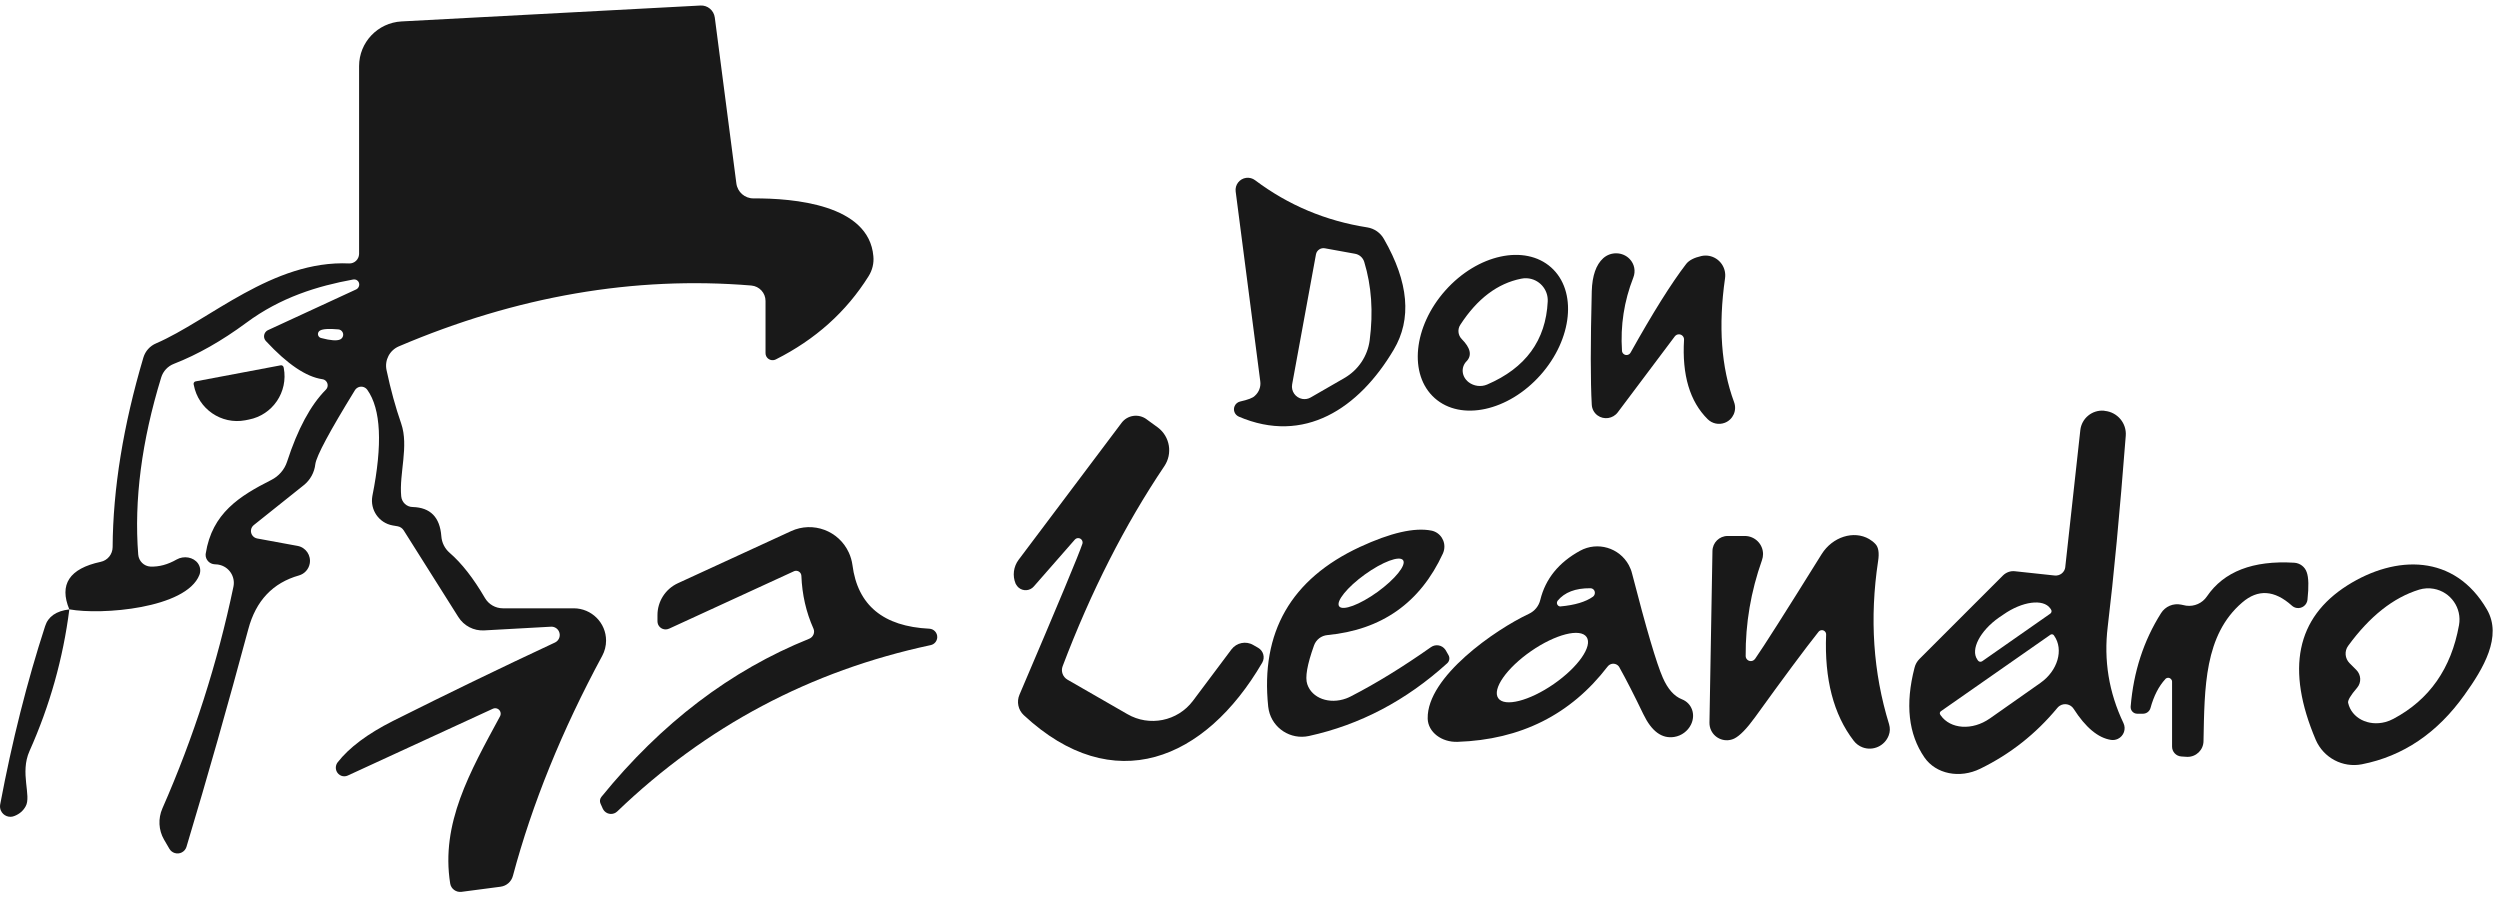
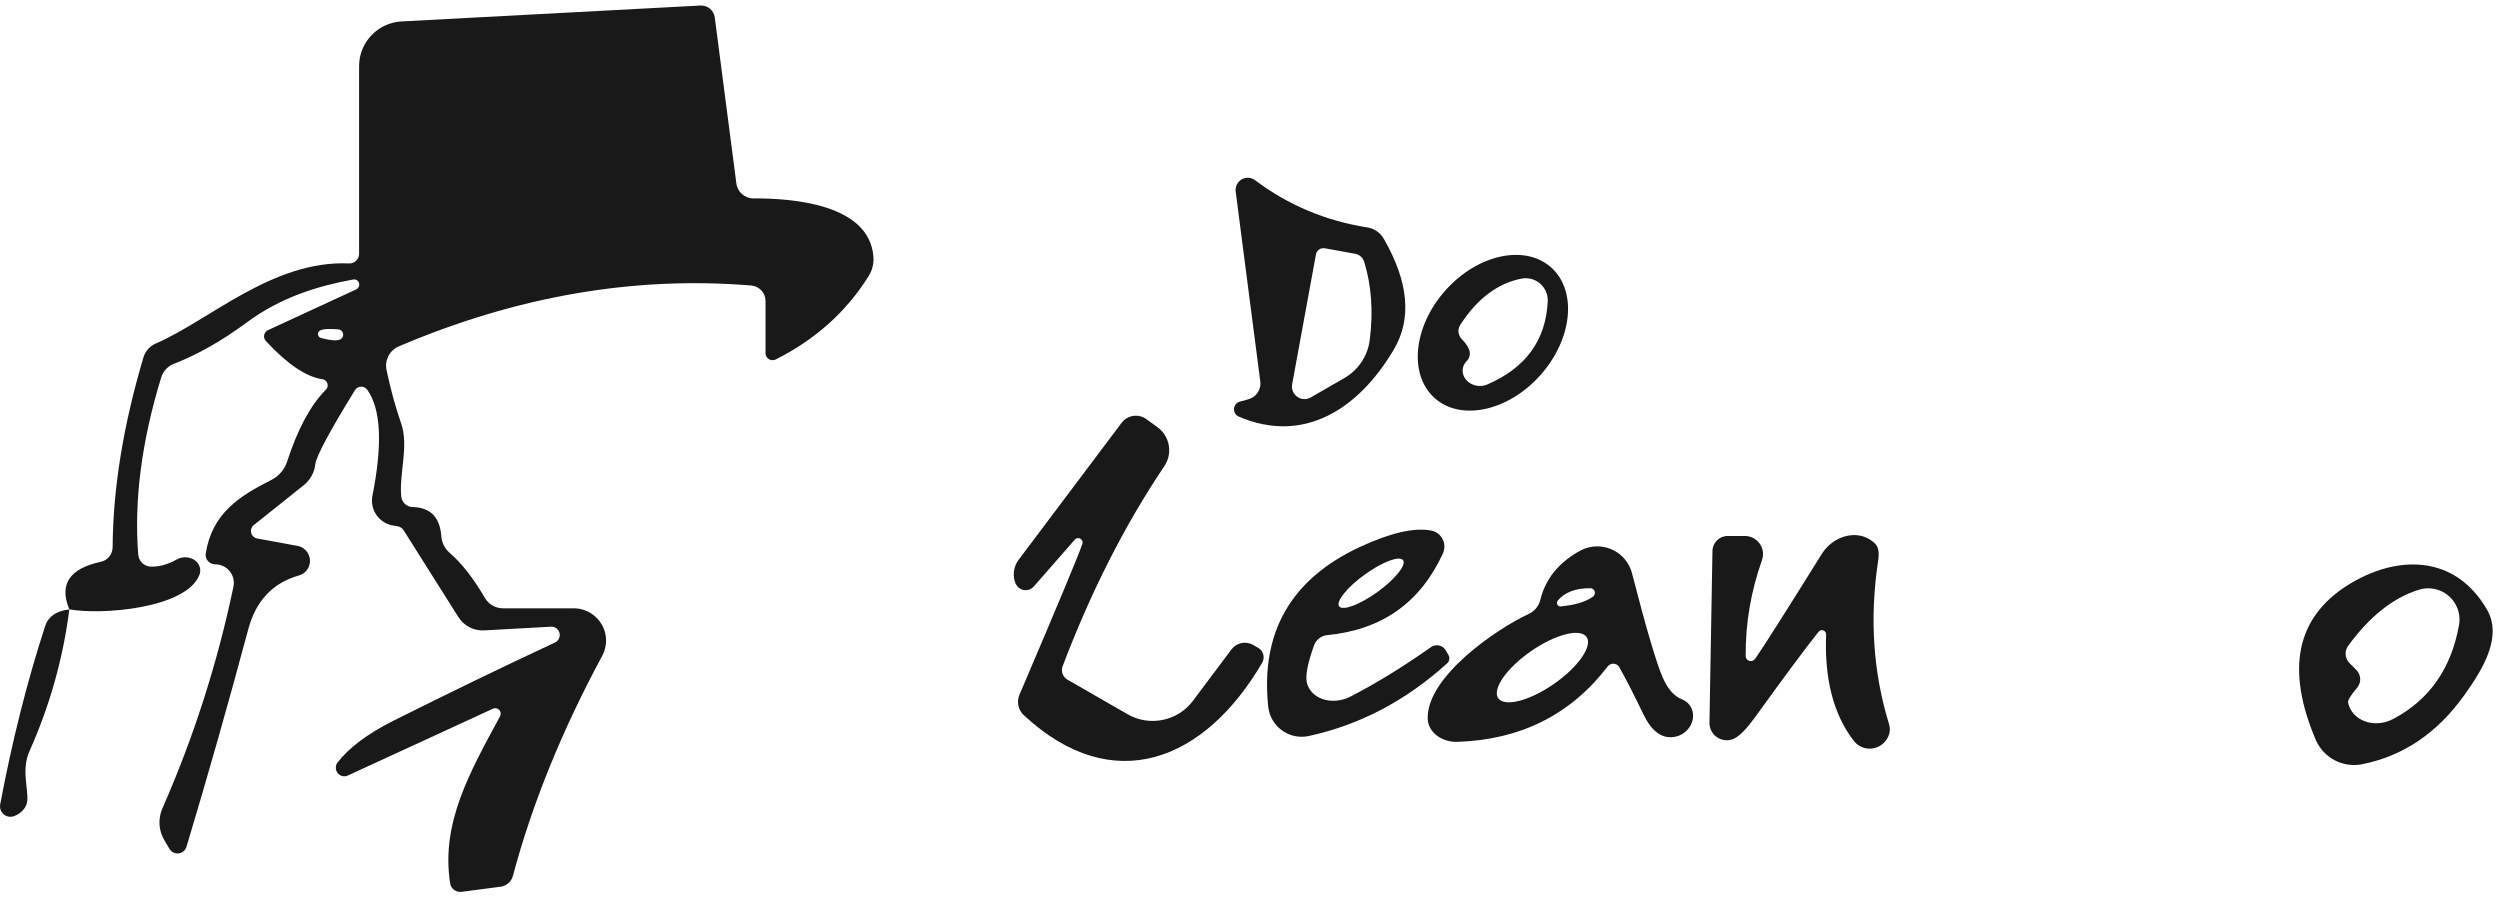
<svg xmlns="http://www.w3.org/2000/svg" width="156" height="56" viewBox="0 0 156 56" fill="none">
  <g clip-path="url(#clip0_1_495)">
    <path d="M4.326 38.027C3.678 36.469 4.329 35.479 6.278 35.06C6.71 34.972 7.023 34.591 7.028 34.144C7.05 30.496 7.691 26.551 8.948 22.308C9.067 21.911 9.358 21.586 9.743 21.425C13.063 19.991 17.023 16.219 21.789 16.439C22.118 16.451 22.393 16.189 22.407 15.854C22.407 15.846 22.407 15.84 22.407 15.831V4.128C22.405 2.646 23.567 1.419 25.055 1.337L43.708 0.345C44.154 0.319 44.545 0.647 44.603 1.096L45.949 11.443C46.017 11.981 46.476 12.385 47.019 12.38C49.511 12.368 54.223 12.754 54.498 15.987C54.541 16.422 54.435 16.861 54.2 17.234C52.81 19.455 50.879 21.187 48.408 22.429C48.191 22.538 47.925 22.451 47.815 22.234C47.784 22.171 47.767 22.103 47.769 22.032V18.777C47.769 18.281 47.388 17.863 46.886 17.817C39.577 17.214 32.245 18.479 24.891 21.611C24.313 21.856 23.99 22.475 24.119 23.09C24.376 24.304 24.682 25.416 25.035 26.432C25.52 27.844 24.902 29.542 25.035 30.966C25.068 31.344 25.378 31.635 25.752 31.638C26.855 31.668 27.451 32.274 27.539 33.458C27.567 33.861 27.754 34.233 28.057 34.495C28.807 35.143 29.543 36.083 30.263 37.319C30.495 37.714 30.919 37.958 31.377 37.958H35.801C36.915 37.961 37.819 38.862 37.819 39.972C37.819 40.304 37.737 40.632 37.578 40.925C35.062 45.587 33.206 50.161 32.007 54.648C31.914 55.012 31.608 55.283 31.235 55.331L28.797 55.651C28.458 55.693 28.146 55.464 28.092 55.133C27.496 51.382 29.316 48.184 31.202 44.698C31.291 44.532 31.23 44.324 31.063 44.234C30.968 44.183 30.857 44.18 30.76 44.223L21.703 48.393C21.436 48.517 21.123 48.398 21.002 48.126C20.923 47.946 20.946 47.735 21.064 47.576C21.784 46.649 22.938 45.786 24.528 44.984C27.888 43.3 31.26 41.667 34.643 40.087C34.9 39.958 35.002 39.647 34.873 39.392C34.784 39.213 34.6 39.102 34.4 39.105L30.208 39.337C29.561 39.372 28.945 39.051 28.599 38.499L25.19 33.094C25.106 32.96 24.97 32.869 24.816 32.841L24.497 32.786C23.645 32.632 23.081 31.814 23.235 30.956C23.235 30.948 23.238 30.941 23.239 30.933C23.879 27.727 23.773 25.524 22.92 24.325C22.773 24.116 22.484 24.065 22.274 24.213C22.223 24.249 22.18 24.294 22.148 24.347C20.575 26.905 19.75 28.442 19.677 28.957C19.621 29.479 19.359 29.956 18.949 30.28L15.839 32.763C15.633 32.925 15.598 33.223 15.761 33.428C15.832 33.518 15.935 33.579 16.047 33.601L18.573 34.065C19.088 34.162 19.424 34.661 19.326 35.174C19.26 35.523 19.003 35.807 18.66 35.906C17.021 36.37 15.966 37.487 15.494 39.26C14.237 43.944 12.95 48.474 11.634 52.849C11.536 53.157 11.207 53.326 10.899 53.228C10.763 53.185 10.647 53.094 10.574 52.972L10.233 52.387C9.893 51.797 9.857 51.077 10.133 50.446C12.089 45.996 13.568 41.383 14.568 36.603C14.696 35.976 14.29 35.364 13.662 35.239C13.634 35.232 13.605 35.229 13.576 35.224C13.466 35.217 13.408 35.212 13.399 35.212C13.071 35.197 12.816 34.922 12.831 34.599C12.831 34.58 12.835 34.558 12.838 34.538C13.235 32.023 14.944 30.953 16.93 29.949C17.395 29.716 17.75 29.307 17.912 28.813C18.574 26.776 19.379 25.279 20.328 24.323C20.482 24.176 20.487 23.931 20.34 23.777C20.279 23.712 20.196 23.671 20.108 23.661C19.101 23.514 17.932 22.724 16.6 21.29C16.433 21.121 16.436 20.848 16.605 20.682C16.642 20.645 16.685 20.616 16.733 20.596L22.226 18.059C22.388 17.979 22.461 17.784 22.388 17.62C22.329 17.484 22.185 17.411 22.039 17.441C19.81 17.848 17.505 18.555 15.365 20.144C13.843 21.268 12.339 22.123 10.854 22.702C10.471 22.848 10.178 23.163 10.059 23.552C8.838 27.53 8.36 31.214 8.625 34.604C8.658 35.012 8.983 35.333 9.387 35.355C9.923 35.376 10.468 35.23 11.02 34.914C11.475 34.656 12.073 34.763 12.353 35.156C12.503 35.368 12.536 35.631 12.444 35.873C11.616 37.979 6.311 38.388 4.336 38.024L4.326 38.027ZM21.115 20.554C20.534 20.503 20.154 20.524 19.979 20.621C19.855 20.685 19.805 20.837 19.869 20.962C19.904 21.03 19.969 21.079 20.045 21.094C20.626 21.248 21.019 21.278 21.226 21.182C21.391 21.104 21.463 20.907 21.383 20.741C21.333 20.636 21.231 20.564 21.115 20.553V20.554Z" fill="#191919" />
    <path d="M77.295 25.993C77.045 25.882 76.93 25.589 77.041 25.339C77.104 25.196 77.232 25.09 77.383 25.055C77.876 24.945 78.181 24.827 78.298 24.703C78.56 24.474 78.689 24.13 78.64 23.787L77.106 11.951C77.051 11.534 77.346 11.153 77.762 11.098C77.959 11.072 78.159 11.125 78.318 11.246C80.392 12.804 82.727 13.786 85.323 14.19C85.762 14.26 86.145 14.53 86.36 14.919C87.905 17.61 88.107 19.912 86.966 21.825C84.793 25.498 81.374 27.748 77.291 25.994L77.295 25.993ZM83.891 23.588C84.759 23.088 85.343 22.214 85.469 21.228C85.698 19.463 85.583 17.835 85.128 16.341C85.045 16.076 84.823 15.881 84.555 15.835L82.669 15.493C82.414 15.447 82.167 15.613 82.117 15.868L80.629 23.986C80.554 24.411 80.839 24.817 81.264 24.893C81.443 24.925 81.629 24.893 81.786 24.802L83.893 23.588H83.891Z" fill="#191919" />
    <path d="M96.79 16.687C98.428 18.146 98.128 21.154 96.123 23.406C94.117 25.658 91.163 26.301 89.525 24.842C87.887 23.383 88.187 20.375 90.192 18.123C92.198 15.871 95.152 15.228 96.79 16.687ZM91.514 22.54C91.143 22.922 91.202 23.51 91.646 23.852C91.968 24.098 92.42 24.156 92.794 23.997C95.198 22.967 96.46 21.24 96.578 18.812C96.618 18.052 96.033 17.403 95.273 17.363C95.155 17.357 95.038 17.366 94.924 17.39C93.445 17.684 92.181 18.64 91.129 20.258C90.937 20.538 90.974 20.919 91.217 21.162C91.762 21.714 91.862 22.174 91.515 22.542L91.514 22.54Z" fill="#191919" />
-     <path d="M101.21 21.879C101.217 22.038 101.351 22.161 101.508 22.154C101.611 22.149 101.702 22.091 101.75 22C103.139 19.514 104.294 17.673 105.214 16.474C105.392 16.245 105.708 16.08 106.163 15.977C106.822 15.828 107.478 16.249 107.626 16.914C107.659 17.063 107.664 17.217 107.642 17.368C107.215 20.346 107.404 22.921 108.205 25.09C108.401 25.609 108.141 26.188 107.622 26.384C107.256 26.523 106.842 26.435 106.562 26.16C105.445 25.057 104.953 23.403 105.084 21.197C105.092 21.02 104.956 20.871 104.779 20.862C104.675 20.857 104.574 20.904 104.509 20.988L100.947 25.731C100.647 26.129 100.081 26.213 99.683 25.92C99.468 25.761 99.337 25.514 99.326 25.246C99.244 23.797 99.244 21.44 99.326 18.175C99.355 17.204 99.594 16.517 100.043 16.111C100.52 15.685 101.258 15.709 101.692 16.163C101.99 16.474 102.078 16.924 101.917 17.325C101.344 18.789 101.109 20.308 101.212 21.881L101.21 21.879Z" fill="#191919" />
-     <path d="M17.518 22.795C17.599 22.782 17.679 22.835 17.695 22.916L17.707 22.961C17.99 24.456 17.013 25.898 15.522 26.182L15.302 26.226C13.812 26.506 12.374 25.521 12.093 24.024V24.02L12.081 23.976C12.068 23.895 12.121 23.815 12.202 23.799L17.52 22.795H17.518Z" fill="#191919" />
    <path d="M67.08 33.66L64.51 36.595C64.268 36.876 63.843 36.908 63.561 36.666C63.498 36.611 63.447 36.547 63.407 36.474L63.374 36.419C63.169 35.926 63.24 35.361 63.561 34.931L69.982 26.392C70.348 25.897 71.048 25.794 71.548 26.163C71.552 26.167 71.555 26.168 71.558 26.172L72.254 26.678C73.009 27.25 73.183 28.311 72.651 29.095C70.187 32.756 68.074 36.916 66.309 41.571C66.189 41.883 66.315 42.237 66.607 42.409L70.346 44.56C71.722 45.36 73.481 45.006 74.438 43.733L76.843 40.523C77.164 40.101 77.747 39.982 78.199 40.246L78.509 40.424C78.835 40.612 78.949 41.026 78.764 41.349C75.202 47.46 69.465 49.822 63.883 44.625C63.533 44.301 63.425 43.787 63.617 43.345C66.022 37.711 67.332 34.571 67.544 33.925C67.584 33.778 67.496 33.627 67.35 33.587C67.254 33.561 67.151 33.589 67.082 33.66H67.08Z" fill="#191919" />
-     <path d="M128.874 35.37L129.812 26.842C129.893 26.104 130.549 25.564 131.291 25.628L131.345 25.64C132.132 25.721 132.71 26.412 132.647 27.195C132.273 32.013 131.897 35.984 131.522 39.109C131.266 41.205 131.592 43.209 132.504 45.12C132.68 45.488 132.524 45.93 132.155 46.106C132.019 46.17 131.869 46.192 131.721 46.169C130.92 46.044 130.143 45.397 129.394 44.228C129.206 43.936 128.816 43.853 128.525 44.042C128.47 44.077 128.421 44.122 128.379 44.173C127.041 45.791 125.438 47.056 123.57 47.967C122.283 48.6 120.799 48.3 120.084 47.262C119.084 45.806 118.878 43.941 119.466 41.669C119.516 41.46 119.624 41.268 119.776 41.118L124.983 35.911C125.185 35.711 125.461 35.613 125.733 35.646L128.204 35.911C128.537 35.949 128.836 35.716 128.874 35.389C128.874 35.383 128.874 35.378 128.876 35.371L128.874 35.37ZM123.691 41.26L127.937 38.292C128.022 38.233 128.043 38.117 127.983 38.031C127.983 38.031 127.982 38.029 127.98 38.027L127.935 37.961C127.497 37.348 126.19 37.522 125.012 38.347L124.736 38.534C123.557 39.361 122.951 40.53 123.38 41.149L123.424 41.215C123.484 41.3 123.6 41.321 123.686 41.262C123.686 41.262 123.688 41.26 123.689 41.258L123.691 41.26ZM127.949 39.606L121.109 44.382C121.04 44.431 121.023 44.528 121.073 44.597C121.073 44.599 121.076 44.6 121.076 44.602L121.098 44.635C121.704 45.505 123.075 45.596 124.158 44.837L124.165 44.834L127.319 42.616C128.402 41.858 128.788 40.54 128.181 39.672L128.159 39.639C128.109 39.574 128.017 39.559 127.949 39.606Z" fill="#191919" />
-     <path d="M41.743 39.23C41.488 39.346 41.186 39.233 41.07 38.978C41.041 38.912 41.026 38.84 41.026 38.768V38.382C41.026 37.529 41.521 36.754 42.294 36.396L49.365 33.142C50.727 32.514 52.34 33.114 52.967 34.482C53.08 34.728 53.156 34.992 53.193 35.26C53.516 37.767 55.115 39.092 57.992 39.231C58.278 39.246 58.499 39.49 58.484 39.775C58.472 40.011 58.302 40.21 58.07 40.256C50.569 41.859 44.05 45.319 38.512 50.637C38.286 50.85 37.93 50.84 37.717 50.613C37.677 50.57 37.644 50.522 37.619 50.471L37.475 50.151C37.407 50.012 37.429 49.843 37.53 49.721C41.272 45.117 45.593 41.83 50.492 39.859C50.74 39.758 50.863 39.48 50.765 39.238C50.763 39.231 50.76 39.226 50.757 39.22C50.301 38.198 50.051 37.102 50.006 35.932C49.998 35.75 49.843 35.609 49.66 35.618C49.62 35.62 49.581 35.629 49.544 35.646L41.746 39.231L41.743 39.23Z" fill="#191919" />
    <path d="M90.212 40.576L90.389 40.886C90.48 41.05 90.449 41.253 90.311 41.383C87.745 43.714 84.866 45.228 81.674 45.927C80.536 46.172 79.416 45.452 79.173 44.32C79.156 44.246 79.145 44.171 79.136 44.095C78.651 39.455 80.556 36.135 84.85 34.134C86.769 33.245 88.258 32.902 89.318 33.109C89.868 33.218 90.222 33.758 90.109 34.313C90.093 34.392 90.068 34.47 90.035 34.543C88.622 37.61 86.223 39.304 82.831 39.629C82.448 39.664 82.121 39.917 81.993 40.28C81.566 41.47 81.427 42.277 81.574 42.696C81.864 43.57 82.952 43.968 84.004 43.582C84.101 43.545 84.196 43.504 84.288 43.456C85.862 42.648 87.531 41.621 89.296 40.379C89.586 40.177 89.985 40.248 90.187 40.538C90.195 40.551 90.204 40.563 90.212 40.576ZM87.552 34.957C87.335 34.656 86.266 35.056 85.164 35.85C84.063 36.645 83.346 37.532 83.563 37.834C83.78 38.135 84.85 37.734 85.951 36.941C87.052 36.146 87.769 35.258 87.552 34.957Z" fill="#191919" />
    <path d="M109.515 41.116C110.03 40.381 111.416 38.2 113.673 34.575C114.349 33.498 115.676 33.078 116.636 33.637C116.78 33.722 116.913 33.824 117.027 33.947C117.217 34.146 117.274 34.502 117.193 35.017C116.656 38.569 116.883 41.959 117.877 45.187C117.949 45.43 117.943 45.665 117.855 45.892C117.607 46.546 116.878 46.879 116.227 46.636C116.007 46.553 115.813 46.41 115.671 46.222C114.414 44.589 113.839 42.383 113.95 39.602C113.958 39.457 113.847 39.331 113.702 39.322C113.614 39.318 113.529 39.356 113.476 39.425C112.623 40.498 111.304 42.275 109.517 44.753C108.995 45.473 108.561 45.919 108.215 46.087C107.675 46.344 107.031 46.114 106.774 45.574C106.703 45.425 106.668 45.261 106.67 45.094L106.857 34.382C106.864 33.862 107.286 33.445 107.806 33.445H108.876C109.503 33.445 110.012 33.95 110.014 34.573C110.014 34.704 109.99 34.833 109.946 34.957C109.255 36.906 108.916 38.898 108.93 40.935C108.932 41.113 109.076 41.253 109.253 41.252C109.358 41.252 109.455 41.199 109.515 41.111V41.116Z" fill="#191919" />
    <path d="M101.054 41.646C100.938 41.432 100.67 41.353 100.457 41.47C100.402 41.5 100.354 41.542 100.316 41.591C98.014 44.592 94.892 46.159 90.951 46.291C89.952 46.326 89.118 45.683 89.088 44.855C89.088 44.849 89.088 44.842 89.088 44.836C89.033 42.232 93.324 39.276 95.397 38.306C95.76 38.138 96.023 37.817 96.114 37.434C96.437 36.118 97.265 35.096 98.597 34.367C99.681 33.775 101.043 34.174 101.636 35.26C101.725 35.424 101.795 35.6 101.839 35.78C102.729 39.236 103.37 41.406 103.759 42.288C104.068 42.994 104.464 43.443 104.949 43.635C105.572 43.878 105.827 44.587 105.516 45.218C105.317 45.622 104.921 45.915 104.474 45.985C103.702 46.109 103.058 45.635 102.543 44.562C101.97 43.371 101.473 42.399 101.054 41.651V41.646ZM97.381 37.84C98.27 37.759 98.945 37.557 99.4 37.234C99.529 37.135 99.559 36.949 99.465 36.82C99.412 36.746 99.325 36.704 99.234 36.706C98.307 36.699 97.628 36.959 97.194 37.489C97.121 37.587 97.141 37.724 97.237 37.799C97.278 37.83 97.33 37.845 97.381 37.844V37.84ZM99.002 39.748C98.61 39.182 97.058 39.578 95.536 40.632C94.014 41.687 93.097 43.001 93.49 43.567C93.882 44.133 95.434 43.737 96.956 42.683C98.478 41.628 99.395 40.314 99.002 39.748Z" fill="#191919" />
-     <path d="M135.118 42.375C134.705 42.823 134.397 43.426 134.19 44.183C134.131 44.39 133.942 44.534 133.727 44.536H133.362C133.137 44.536 132.953 44.353 132.953 44.128C132.953 44.117 132.953 44.105 132.953 44.093C133.131 41.924 133.762 39.978 134.851 38.258C135.116 37.839 135.613 37.628 136.098 37.728C136.304 37.772 136.411 37.794 136.418 37.794C136.925 37.862 137.425 37.64 137.708 37.221C138.766 35.663 140.583 34.96 143.158 35.114C143.519 35.136 143.829 35.371 143.941 35.711C144.059 36.033 144.074 36.608 143.986 37.431C143.946 37.752 143.655 37.979 143.335 37.94C143.216 37.925 143.105 37.875 143.016 37.794C141.928 36.815 140.894 36.749 139.915 37.595C137.544 39.626 137.565 42.901 137.499 46.243C137.494 46.791 137.047 47.232 136.499 47.228C136.476 47.228 136.453 47.228 136.429 47.225L136.11 47.204C135.785 47.18 135.535 46.91 135.537 46.586V42.537C135.537 42.403 135.428 42.295 135.293 42.295C135.227 42.295 135.164 42.323 135.118 42.371V42.375Z" fill="#191919" />
    <path d="M147.384 47.691C146.188 47.924 144.991 47.29 144.504 46.169C142.63 41.764 143.287 38.551 146.478 36.527C149.501 34.619 153.164 34.553 155.181 38.027C156.163 39.715 154.961 41.722 153.78 43.367C152.089 45.741 149.956 47.184 147.382 47.691H147.384ZM146.525 43.863C146.737 44.806 147.775 45.339 148.845 45.056C149.02 45.009 149.189 44.941 149.35 44.855C151.592 43.665 152.957 41.715 153.442 39.009C153.634 37.948 152.929 36.933 151.867 36.741C151.564 36.686 151.254 36.704 150.96 36.792C149.35 37.285 147.871 38.455 146.525 40.3C146.283 40.629 146.321 41.088 146.612 41.381L147.031 41.8C147.338 42.105 147.361 42.59 147.086 42.914C146.674 43.393 146.487 43.709 146.523 43.863H146.525Z" fill="#191919" />
    <path d="M4.326 38.027C3.937 41.086 3.108 44.032 1.843 46.862C1.226 48.23 1.976 49.664 1.6 50.315C1.452 50.587 1.226 50.786 0.916 50.911C0.588 51.059 0.202 50.911 0.056 50.582C0.002 50.459 -0.013 50.325 0.012 50.194C0.755 46.245 1.688 42.538 2.814 39.076C3.004 38.473 3.509 38.123 4.326 38.027Z" fill="#191919" />
  </g>
  <defs>
    <clipPath id="clip0_1_495">
      <rect width="155.543" height="55.312" fill="white" transform="translate(0 0.344)" />
    </clipPath>
  </defs>
</svg>